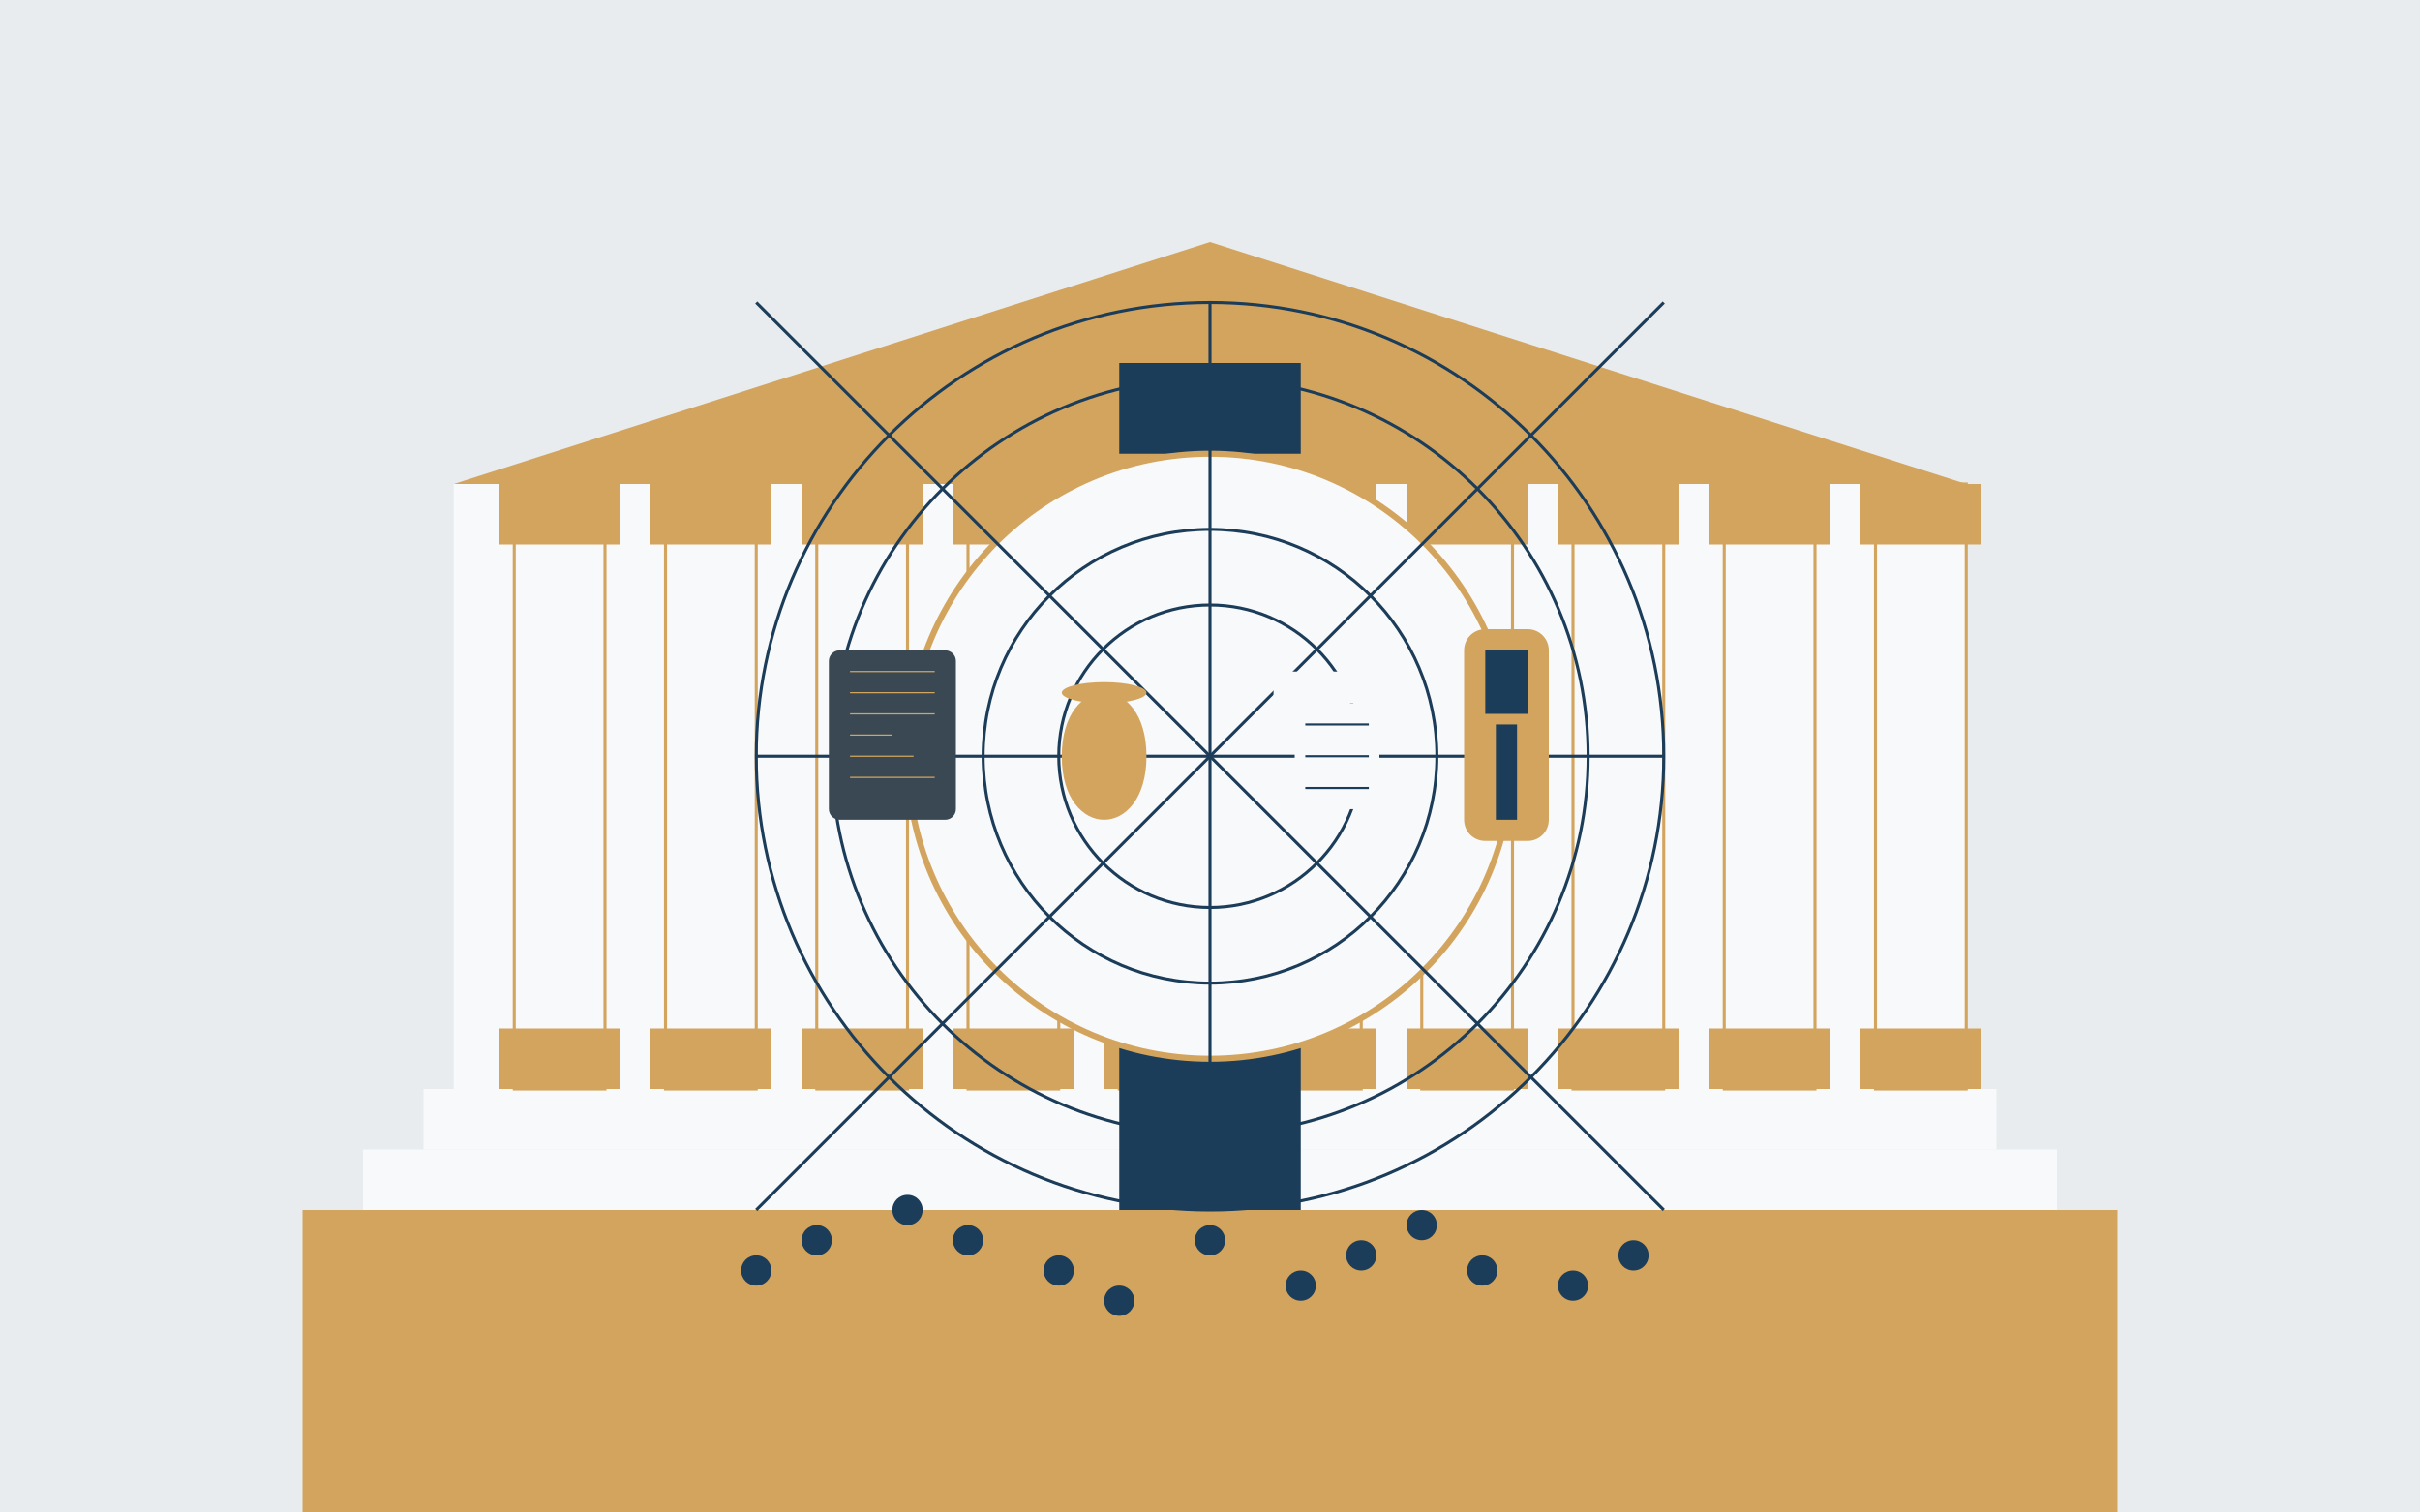
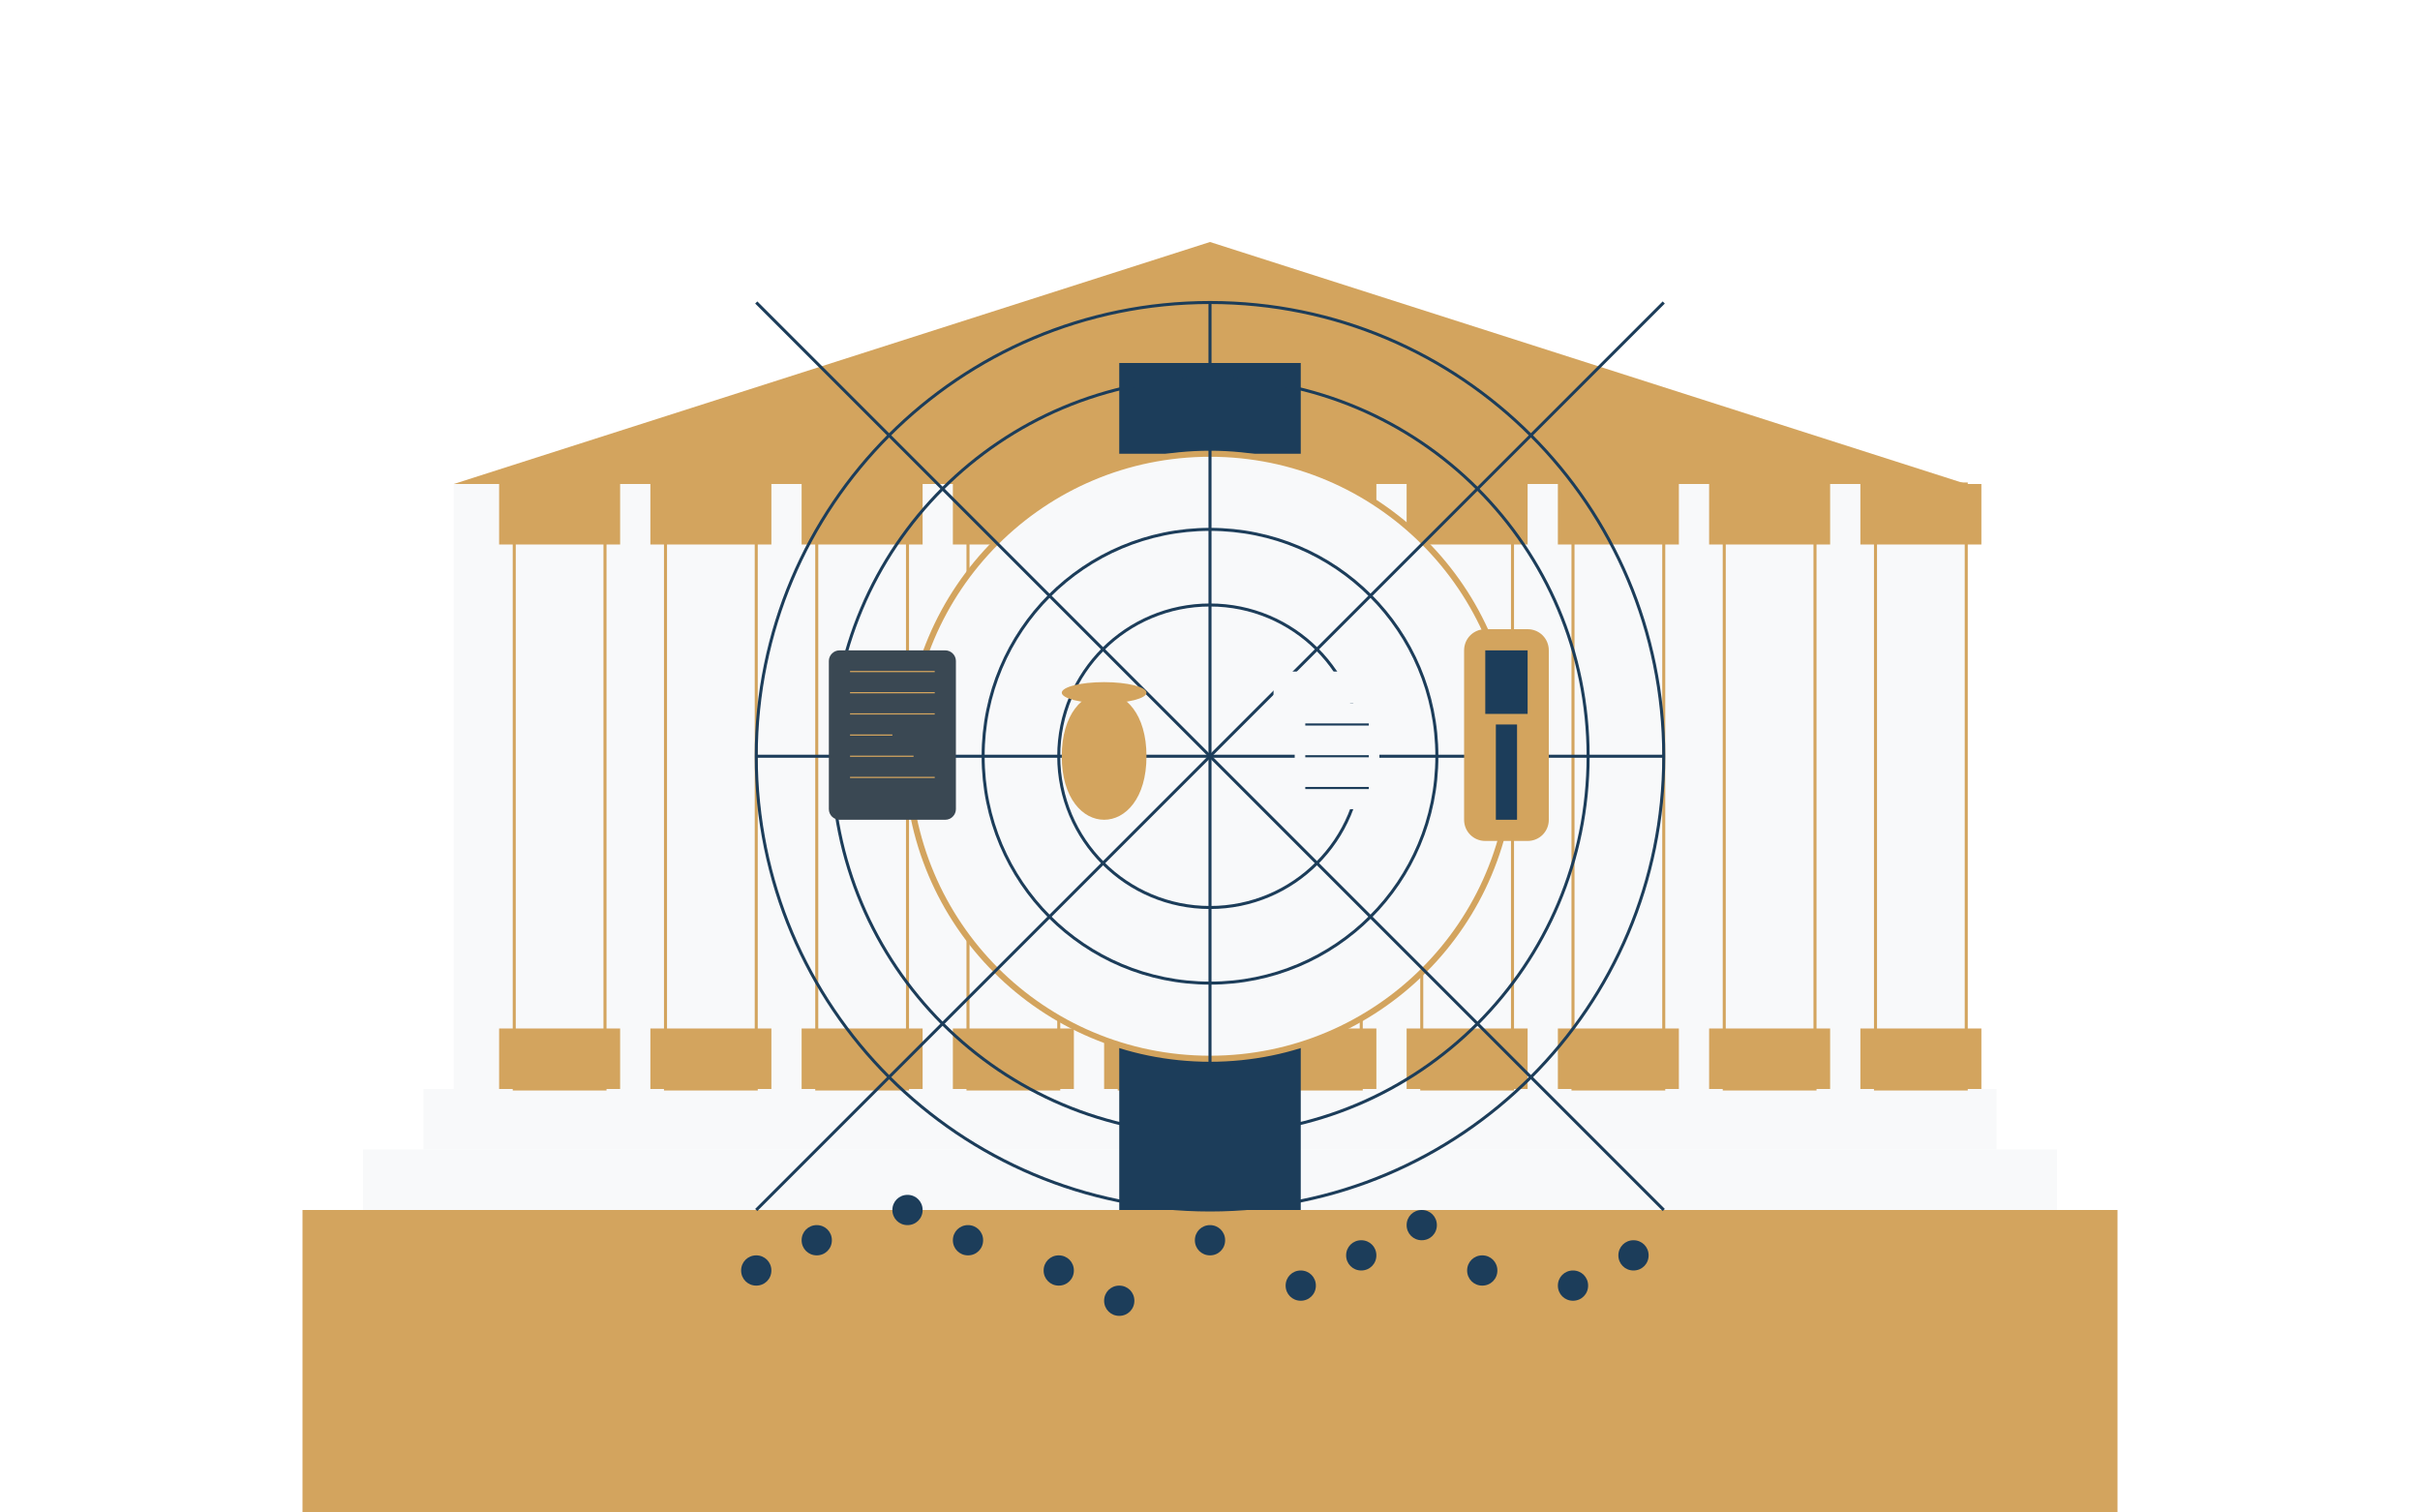
<svg xmlns="http://www.w3.org/2000/svg" version="1.2" viewBox="0 0 800 500" width="800" height="500">
  <title>british-museum</title>
  <style>
		.s0 { fill: #e9ecef } 
		.s1 { fill: #d3a45e } 
		.s2 { fill: #f8f9fa } 
		.s3 { fill: #f8f9fa;stroke: #d3a45e } 
		.s4 { fill: #1c3d5a } 
		.s5 { fill: #f8f9fa;stroke: #d3a45e;stroke-width: 2 } 
		.s6 { fill: none;stroke: #1c3d5a } 
		.s7 { fill: #3a4853 } 
		.s8 { fill: none;stroke: #d3a45e;stroke-width: .4 } 
		.s9 { fill: none;stroke: #1c3d5a;stroke-width: .7 } 
	</style>
-   <path fill-rule="evenodd" class="s0" d="m0 0h800v500h-800z" />
  <g>
    <path fill-rule="evenodd" class="s1" d="m100 400h600v100h-600z" />
    <path fill-rule="evenodd" class="s2" d="m120 380h560v20h-560z" />
    <path fill-rule="evenodd" class="s2" d="m140 360h520v20h-520z" />
    <path fill-rule="evenodd" class="s2" d="m150 160h500v200h-500z" />
    <path fill-rule="evenodd" class="s1" d="m150 160l250-80 250 80z" />
    <g>
      <path fill-rule="evenodd" class="s3" d="m170 160h30v200h-30z" />
      <path fill-rule="evenodd" class="s3" d="m220 160h30v200h-30z" />
      <path fill-rule="evenodd" class="s3" d="m270 160h30v200h-30z" />
      <path fill-rule="evenodd" class="s3" d="m320 160h30v200h-30z" />
      <path fill-rule="evenodd" class="s3" d="m370 160h30v200h-30z" />
      <path fill-rule="evenodd" class="s3" d="m420 160h30v200h-30z" />
      <path fill-rule="evenodd" class="s3" d="m470 160h30v200h-30z" />
      <path fill-rule="evenodd" class="s3" d="m520 160h30v200h-30z" />
      <path fill-rule="evenodd" class="s3" d="m570 160h30v200h-30z" />
      <path fill-rule="evenodd" class="s3" d="m620 160h30v200h-30z" />
    </g>
    <g>
      <path fill-rule="evenodd" class="s1" d="m165 340h40v20h-40z" />
      <path fill-rule="evenodd" class="s1" d="m215 340h40v20h-40z" />
      <path fill-rule="evenodd" class="s1" d="m265 340h40v20h-40z" />
      <path fill-rule="evenodd" class="s1" d="m315 340h40v20h-40z" />
      <path fill-rule="evenodd" class="s1" d="m365 340h40v20h-40z" />
      <path fill-rule="evenodd" class="s1" d="m415 340h40v20h-40z" />
      <path fill-rule="evenodd" class="s1" d="m465 340h40v20h-40z" />
      <path fill-rule="evenodd" class="s1" d="m515 340h40v20h-40z" />
      <path fill-rule="evenodd" class="s1" d="m565 340h40v20h-40z" />
      <path fill-rule="evenodd" class="s1" d="m615 340h40v20h-40z" />
    </g>
    <g>
      <path fill-rule="evenodd" class="s1" d="m165 160h40v20h-40z" />
      <path fill-rule="evenodd" class="s1" d="m215 160h40v20h-40z" />
      <path fill-rule="evenodd" class="s1" d="m265 160h40v20h-40z" />
      <path fill-rule="evenodd" class="s1" d="m315 160h40v20h-40z" />
      <path fill-rule="evenodd" class="s1" d="m365 160h40v20h-40z" />
      <path fill-rule="evenodd" class="s1" d="m415 160h40v20h-40z" />
      <path fill-rule="evenodd" class="s1" d="m465 160h40v20h-40z" />
      <path fill-rule="evenodd" class="s1" d="m515 160h40v20h-40z" />
      <path fill-rule="evenodd" class="s1" d="m565 160h40v20h-40z" />
      <path fill-rule="evenodd" class="s1" d="m615 160h40v20h-40z" />
    </g>
    <path fill-rule="evenodd" class="s4" d="m370 280h60v120h-60z" />
    <path fill-rule="evenodd" class="s4" d="m370 120h60v30h-60z" />
  </g>
  <g>
    <path fill-rule="evenodd" class="s5" d="m400 350c-55.3 0-100-44.7-100-100 0-55.3 44.7-100 100-100 55.3 0 100 44.7 100 100 0 55.3-44.7 100-100 100z" />
    <g>
      <path fill-rule="evenodd" class="s6" d="m250 100l300 300" />
      <path fill-rule="evenodd" class="s6" d="m550 100l-300 300" />
      <path fill-rule="evenodd" class="s6" d="m400 100v300" />
      <path fill-rule="evenodd" class="s6" d="m250 250h300" />
      <path fill-rule="evenodd" class="s6" d="m400 300c-27.6 0-50-22.4-50-50 0-27.7 22.4-50 50-50 27.6 0 50 22.3 50 50 0 27.6-22.4 50-50 50z" />
      <path fill-rule="evenodd" class="s6" d="m400 325c-41.5 0-75-33.5-75-75 0-41.5 33.5-75 75-75 41.5 0 75 33.5 75 75 0 41.5-33.5 75-75 75z" />
      <path fill-rule="evenodd" class="s6" d="m400 375c-69.1 0-125-55.9-125-125 0-69.1 55.9-125 125-125 69.1 0 125 55.9 125 125 0 69.1-55.9 125-125 125z" />
      <path fill-rule="evenodd" class="s6" d="m400 400c-82.9 0-150-67.1-150-150 0-82.9 67.1-150 150-150 82.9 0 150 67.1 150 150 0 82.9-67.1 150-150 150z" />
    </g>
  </g>
  <g>
    <path fill-rule="evenodd" class="s7" d="m277.5 215h35c1.9 0 3.5 1.6 3.5 3.5v49c0 1.9-1.6 3.5-3.5 3.5h-35c-1.9 0-3.5-1.6-3.5-3.5v-49c0-1.9 1.6-3.5 3.5-3.5z" />
    <g>
      <path fill-rule="evenodd" class="s8" d="m281 222h28" />
      <path fill-rule="evenodd" class="s8" d="m281 229h28" />
      <path fill-rule="evenodd" class="s8" d="m281 236h28" />
      <path fill-rule="evenodd" class="s8" d="m281 243h14" />
      <path fill-rule="evenodd" class="s8" d="m281 250h21" />
      <path fill-rule="evenodd" class="s8" d="m281 257h28" />
    </g>
    <path fill-rule="evenodd" class="s1" d="m491 208h14c3.9 0 7 3.1 7 7v56c0 3.9-3.1 7-7 7h-14c-3.9 0-7-3.1-7-7v-56c0-3.9 3.1-7 7-7z" />
    <path fill-rule="evenodd" class="s4" d="m491 215h14v21h-14z" />
    <path fill-rule="evenodd" class="s4" d="m494.5 239.5h7v31.5h-7z" />
    <path class="s1" d="m365 229c-7 0-14 7-14 21 0 14 7 21 14 21 7 0 14-7 14-21 0-14-7-21-14-21z" />
    <path fill-rule="evenodd" class="s1" d="m365 232.5c-7.7 0-14-1.6-14-3.5 0-1.9 6.3-3.5 14-3.5 7.7 0 14 1.6 14 3.5 0 1.9-6.3 3.5-14 3.5z" />
    <path fill-rule="evenodd" class="s2" d="m421 222h42v10.5h-42z" />
    <path fill-rule="evenodd" class="s2" d="m428 232.5h28v35h-28z" />
    <g>
      <path fill-rule="evenodd" class="s9" d="m431.5 239.5h21" />
      <path fill-rule="evenodd" class="s9" d="m431.5 250h21" />
      <path fill-rule="evenodd" class="s9" d="m431.5 260.5h21" />
    </g>
  </g>
  <g>
    <path fill-rule="evenodd" class="s4" d="m350 425c-2.8 0-5-2.2-5-5 0-2.8 2.2-5 5-5 2.8 0 5 2.2 5 5 0 2.8-2.2 5-5 5z" />
    <path fill-rule="evenodd" class="s4" d="m370 435c-2.8 0-5-2.2-5-5 0-2.8 2.2-5 5-5 2.8 0 5 2.2 5 5 0 2.8-2.2 5-5 5z" />
    <path fill-rule="evenodd" class="s4" d="m400 415c-2.8 0-5-2.2-5-5 0-2.8 2.2-5 5-5 2.8 0 5 2.2 5 5 0 2.8-2.2 5-5 5z" />
    <path fill-rule="evenodd" class="s4" d="m430 430c-2.8 0-5-2.2-5-5 0-2.8 2.2-5 5-5 2.8 0 5 2.2 5 5 0 2.8-2.2 5-5 5z" />
    <path fill-rule="evenodd" class="s4" d="m450 420c-2.8 0-5-2.2-5-5 0-2.8 2.2-5 5-5 2.8 0 5 2.2 5 5 0 2.8-2.2 5-5 5z" />
    <path fill-rule="evenodd" class="s4" d="m300 405c-2.8 0-5-2.2-5-5 0-2.8 2.2-5 5-5 2.8 0 5 2.2 5 5 0 2.8-2.2 5-5 5z" />
    <path fill-rule="evenodd" class="s4" d="m320 415c-2.8 0-5-2.2-5-5 0-2.8 2.2-5 5-5 2.8 0 5 2.2 5 5 0 2.8-2.2 5-5 5z" />
    <path fill-rule="evenodd" class="s4" d="m470 410c-2.8 0-5-2.2-5-5 0-2.8 2.2-5 5-5 2.8 0 5 2.2 5 5 0 2.8-2.2 5-5 5z" />
    <path fill-rule="evenodd" class="s4" d="m490 425c-2.8 0-5-2.2-5-5 0-2.8 2.2-5 5-5 2.8 0 5 2.2 5 5 0 2.8-2.2 5-5 5z" />
    <path fill-rule="evenodd" class="s4" d="m250 425c-2.8 0-5-2.2-5-5 0-2.8 2.2-5 5-5 2.8 0 5 2.2 5 5 0 2.8-2.2 5-5 5z" />
    <path fill-rule="evenodd" class="s4" d="m270 415c-2.8 0-5-2.2-5-5 0-2.8 2.2-5 5-5 2.8 0 5 2.2 5 5 0 2.8-2.2 5-5 5z" />
    <path fill-rule="evenodd" class="s4" d="m520 430c-2.8 0-5-2.2-5-5 0-2.8 2.2-5 5-5 2.8 0 5 2.2 5 5 0 2.8-2.2 5-5 5z" />
    <path fill-rule="evenodd" class="s4" d="m540 420c-2.8 0-5-2.2-5-5 0-2.8 2.2-5 5-5 2.8 0 5 2.2 5 5 0 2.8-2.2 5-5 5z" />
  </g>
</svg>